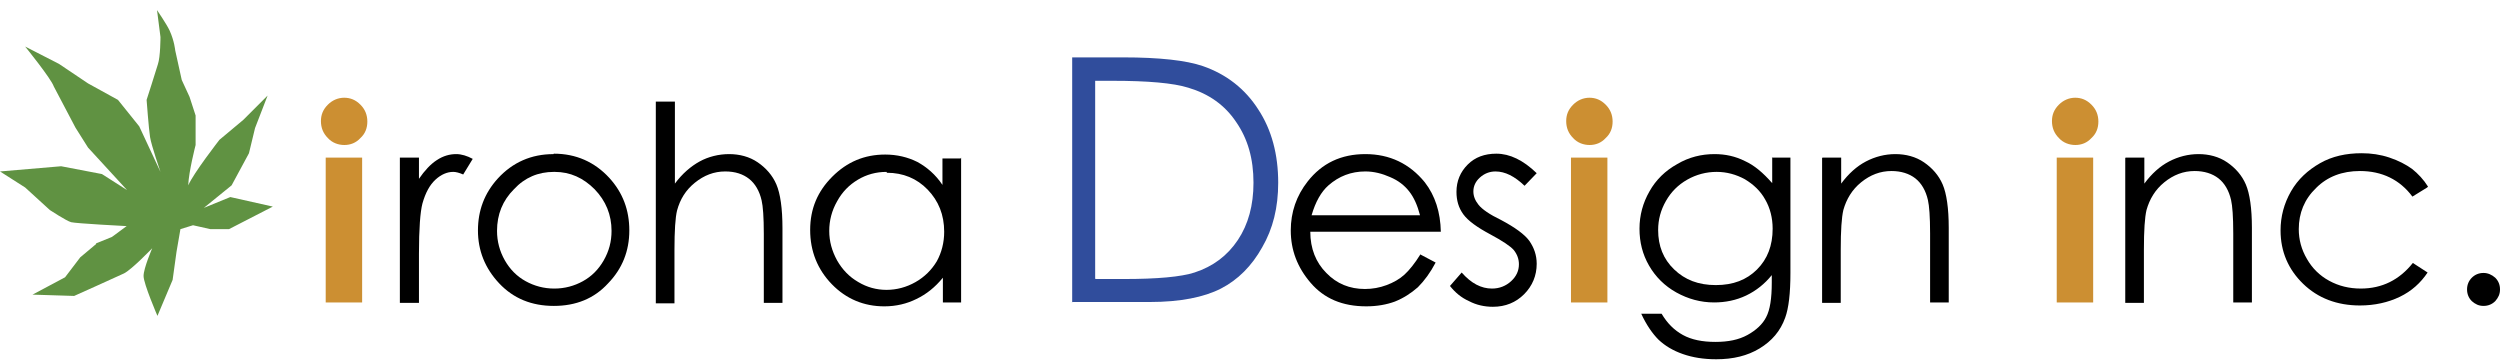
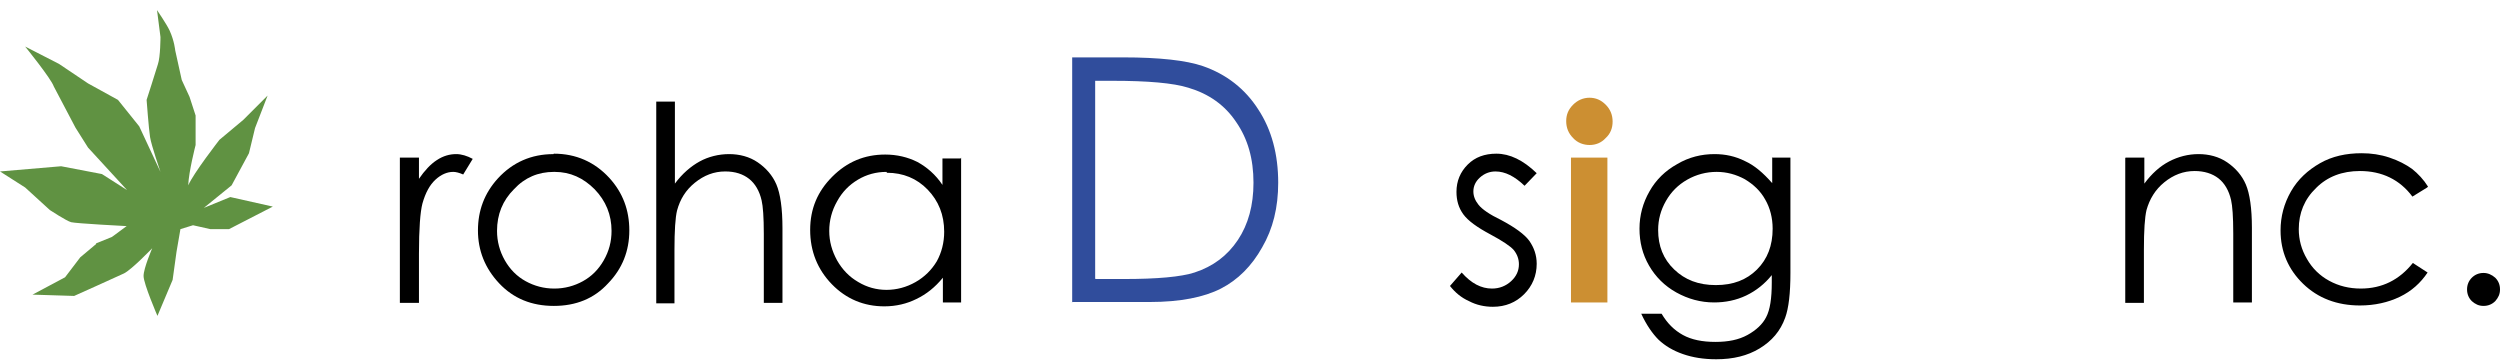
<svg xmlns="http://www.w3.org/2000/svg" width="206" height="30" viewBox="0 0 206 30" fill="none">
  <path d="M204.643 22.491C205.001 22.491 205.322 22.634 205.608 22.884C205.858 23.134 206.001 23.456 206.001 23.849C206.001 24.242 205.858 24.528 205.608 24.814C205.358 25.064 205.036 25.207 204.643 25.207C204.25 25.207 203.964 25.064 203.678 24.814C203.428 24.564 203.285 24.242 203.285 23.849C203.285 23.456 203.428 23.134 203.678 22.884C203.928 22.634 204.25 22.491 204.643 22.491Z" fill="black" />
  <path d="M73.048 14.164C72.19 14.164 71.404 14.379 70.689 14.807C69.974 15.236 69.403 15.808 68.974 16.594C68.545 17.345 68.33 18.167 68.33 19.025C68.33 19.882 68.545 20.669 68.974 21.455C69.403 22.205 69.974 22.813 70.725 23.242C71.44 23.671 72.226 23.885 73.048 23.885C73.87 23.885 74.692 23.671 75.442 23.242C76.193 22.813 76.765 22.241 77.194 21.526C77.587 20.812 77.801 19.99 77.801 19.096C77.801 17.702 77.337 16.559 76.443 15.629C75.55 14.7 74.406 14.236 73.084 14.236L73.048 14.164ZM79.195 12.985V24.922H77.694V22.884C77.051 23.671 76.336 24.242 75.514 24.636C74.728 25.029 73.834 25.243 72.869 25.243C71.189 25.243 69.724 24.636 68.545 23.421C67.365 22.205 66.758 20.704 66.758 18.953C66.758 17.202 67.365 15.772 68.581 14.557C69.796 13.342 71.225 12.735 72.941 12.735C73.906 12.735 74.799 12.949 75.585 13.342C76.372 13.771 77.086 14.379 77.658 15.236V13.056H79.159L79.195 12.985Z" fill="black" />
  <path d="M175.157 12.984H176.694V15.128C177.301 14.306 177.98 13.698 178.731 13.305C179.481 12.912 180.303 12.698 181.161 12.698C182.019 12.698 182.841 12.912 183.52 13.377C184.199 13.841 184.735 14.449 185.057 15.2C185.378 15.95 185.557 17.165 185.557 18.773V24.921H184.02V19.238C184.02 17.844 183.949 16.951 183.841 16.486C183.663 15.7 183.305 15.092 182.805 14.699C182.305 14.306 181.626 14.092 180.839 14.092C179.91 14.092 179.088 14.413 178.338 15.021C177.587 15.628 177.122 16.415 176.872 17.308C176.729 17.916 176.658 18.988 176.658 20.56V24.956H175.121V13.019L175.157 12.984Z" fill="black" />
-   <path d="M150.176 12.984H151.713V15.128C152.321 14.306 153 13.699 153.75 13.306C154.501 12.912 155.323 12.698 156.181 12.698C157.038 12.698 157.86 12.912 158.539 13.377C159.218 13.842 159.754 14.449 160.076 15.2C160.398 15.95 160.576 17.165 160.576 18.774V24.921H159.04V19.238C159.04 17.844 158.968 16.951 158.861 16.486C158.682 15.7 158.325 15.092 157.825 14.699C157.324 14.306 156.645 14.092 155.859 14.092C154.93 14.092 154.108 14.413 153.357 15.021C152.607 15.629 152.142 16.415 151.892 17.308C151.749 17.916 151.677 18.988 151.677 20.561V24.956H150.141V13.02L150.176 12.984Z" fill="black" />
  <path d="M141.455 14.163C140.598 14.163 139.776 14.378 139.025 14.806C138.275 15.235 137.703 15.807 137.274 16.558C136.845 17.308 136.631 18.095 136.631 18.952C136.631 20.275 137.059 21.347 137.953 22.205C138.846 23.062 139.954 23.491 141.384 23.491C142.813 23.491 143.921 23.062 144.779 22.205C145.637 21.347 146.066 20.239 146.066 18.845C146.066 17.952 145.851 17.13 145.458 16.451C145.065 15.736 144.493 15.2 143.778 14.771C143.064 14.378 142.277 14.163 141.455 14.163ZM145.994 12.984H147.531V22.491C147.531 24.17 147.388 25.385 147.102 26.172C146.709 27.279 145.994 28.102 144.994 28.709C143.993 29.317 142.813 29.603 141.42 29.603C140.383 29.603 139.49 29.46 138.668 29.174C137.846 28.888 137.202 28.495 136.666 27.994C136.166 27.494 135.666 26.779 135.237 25.85H136.916C137.381 26.636 137.953 27.208 138.668 27.601C139.382 27.994 140.276 28.173 141.348 28.173C142.42 28.173 143.278 27.994 143.993 27.601C144.708 27.208 145.244 26.708 145.53 26.136C145.851 25.528 145.994 24.599 145.994 23.277V22.669C145.422 23.384 144.708 23.956 143.886 24.349C143.064 24.742 142.17 24.921 141.241 24.921C140.133 24.921 139.097 24.635 138.132 24.099C137.167 23.563 136.416 22.812 135.88 21.883C135.344 20.954 135.094 19.953 135.094 18.845C135.094 17.737 135.38 16.701 135.916 15.771C136.452 14.806 137.238 14.056 138.203 13.52C139.168 12.948 140.204 12.698 141.277 12.698C142.17 12.698 142.992 12.877 143.778 13.27C144.565 13.627 145.279 14.235 146.03 15.092V13.02L145.994 12.984Z" fill="black" />
-   <path d="M117.01 17.737C116.795 16.915 116.509 16.272 116.116 15.771C115.723 15.271 115.223 14.878 114.544 14.592C113.9 14.306 113.221 14.127 112.507 14.127C111.327 14.127 110.326 14.521 109.469 15.271C108.861 15.807 108.397 16.629 108.075 17.737H116.974H117.01ZM117.01 20.954L118.296 21.633C117.867 22.455 117.367 23.134 116.831 23.67C116.259 24.17 115.652 24.563 114.937 24.849C114.258 25.099 113.471 25.242 112.578 25.242C110.612 25.242 109.111 24.599 108.003 23.312C106.895 22.026 106.359 20.596 106.359 18.988C106.359 17.487 106.824 16.129 107.753 14.95C108.933 13.448 110.505 12.698 112.507 12.698C114.508 12.698 116.152 13.484 117.403 15.021C118.261 16.129 118.689 17.487 118.725 19.095H107.968C107.968 20.489 108.432 21.633 109.29 22.491C110.148 23.384 111.22 23.813 112.471 23.813C113.078 23.813 113.686 23.706 114.258 23.491C114.83 23.277 115.33 22.991 115.723 22.633C116.116 22.276 116.581 21.704 117.045 20.954H117.01Z" fill="black" />
  <path d="M32.949 12.984H34.522V14.735C34.986 14.056 35.487 13.52 35.987 13.198C36.523 12.841 37.059 12.698 37.595 12.698C38.024 12.698 38.489 12.841 38.953 13.091L38.167 14.378C37.846 14.235 37.56 14.163 37.345 14.163C36.845 14.163 36.344 14.378 35.88 14.806C35.415 15.235 35.058 15.879 34.808 16.772C34.629 17.451 34.522 18.845 34.522 20.918V24.956H32.949V13.02V12.984Z" fill="black" />
  <path d="M126.624 14.271L125.624 15.308C124.802 14.521 124.015 14.128 123.229 14.128C122.729 14.128 122.3 14.307 121.943 14.629C121.585 14.95 121.406 15.344 121.406 15.772C121.406 16.166 121.549 16.523 121.835 16.88C122.121 17.238 122.729 17.667 123.694 18.131C124.837 18.739 125.624 19.311 126.017 19.847C126.41 20.419 126.624 21.026 126.624 21.741C126.624 22.706 126.267 23.564 125.588 24.243C124.909 24.922 124.051 25.279 123.015 25.279C122.336 25.279 121.657 25.136 121.049 24.814C120.406 24.529 119.905 24.1 119.477 23.564L120.442 22.456C121.228 23.349 122.05 23.778 122.943 23.778C123.551 23.778 124.087 23.564 124.516 23.17C124.945 22.777 125.159 22.313 125.159 21.777C125.159 21.348 125.016 20.955 124.73 20.597C124.444 20.276 123.801 19.847 122.8 19.311C121.728 18.739 120.978 18.203 120.584 17.667C120.191 17.131 120.013 16.523 120.013 15.808C120.013 14.915 120.334 14.164 120.942 13.557C121.549 12.949 122.336 12.663 123.301 12.663C124.409 12.663 125.516 13.199 126.624 14.271Z" fill="black" />
  <path d="M45.637 14.164C44.351 14.164 43.243 14.629 42.349 15.594C41.42 16.523 40.955 17.666 40.955 19.025C40.955 19.882 41.17 20.704 41.599 21.455C42.028 22.205 42.599 22.777 43.314 23.17C44.029 23.564 44.815 23.778 45.673 23.778C46.531 23.778 47.317 23.564 48.032 23.17C48.746 22.777 49.318 22.205 49.747 21.455C50.176 20.704 50.391 19.918 50.391 19.025C50.391 17.702 49.926 16.559 48.997 15.594C48.067 14.664 46.995 14.164 45.709 14.164H45.637ZM45.637 12.663C47.46 12.663 48.997 13.342 50.212 14.664C51.32 15.88 51.856 17.309 51.856 18.989C51.856 20.669 51.284 22.134 50.105 23.349C48.961 24.6 47.46 25.207 45.637 25.207C43.815 25.207 42.313 24.6 41.134 23.349C39.955 22.098 39.383 20.633 39.383 18.989C39.383 17.345 39.919 15.915 41.027 14.7C42.242 13.378 43.779 12.699 45.601 12.699L45.637 12.663Z" fill="black" />
  <path d="M199.998 15.45L198.783 16.2C197.746 14.806 196.281 14.092 194.458 14.092C192.993 14.092 191.778 14.556 190.849 15.486C189.884 16.415 189.419 17.558 189.419 18.881C189.419 19.738 189.633 20.561 190.098 21.347C190.527 22.097 191.134 22.705 191.921 23.134C192.707 23.563 193.565 23.777 194.53 23.777C196.281 23.777 197.711 23.062 198.818 21.668L200.034 22.455C199.462 23.312 198.711 23.991 197.746 24.456C196.781 24.921 195.673 25.171 194.458 25.171C192.564 25.171 190.992 24.563 189.776 23.384C188.561 22.204 187.918 20.739 187.918 18.988C187.918 17.844 188.204 16.772 188.776 15.771C189.348 14.771 190.17 14.02 191.17 13.448C192.171 12.877 193.315 12.626 194.601 12.626C195.387 12.626 196.138 12.734 196.889 12.984C197.639 13.234 198.247 13.556 198.747 13.913C199.247 14.306 199.712 14.806 200.069 15.378L199.998 15.45Z" fill="black" />
-   <path d="M54.075 8.374H55.612V15.128C56.219 14.306 56.934 13.699 57.649 13.306C58.364 12.912 59.221 12.698 60.079 12.698C60.937 12.698 61.759 12.912 62.438 13.377C63.117 13.842 63.653 14.449 63.975 15.2C64.296 15.95 64.475 17.165 64.475 18.809V24.956H62.938V19.274C62.938 17.88 62.867 16.987 62.759 16.522C62.581 15.736 62.223 15.128 61.723 14.735C61.223 14.342 60.579 14.127 59.757 14.127C58.828 14.127 58.006 14.449 57.256 15.057C56.505 15.664 56.041 16.415 55.79 17.344C55.647 17.916 55.576 19.024 55.576 20.596V24.992H54.039V8.374H54.075Z" fill="black" />
-   <path d="M169.475 12.984H172.477V24.921H169.475V12.984ZM170.976 8.052C171.512 8.052 171.941 8.231 172.334 8.624C172.727 9.017 172.906 9.482 172.906 10.018C172.906 10.554 172.727 11.019 172.334 11.376C171.977 11.769 171.512 11.948 171.012 11.948C170.512 11.948 170.011 11.769 169.654 11.376C169.261 10.983 169.082 10.518 169.082 9.982C169.082 9.446 169.261 9.017 169.654 8.624C170.011 8.267 170.476 8.052 171.012 8.052H170.976Z" fill="#CC8F32" />
+   <path d="M54.075 8.374H55.612V15.128C56.219 14.306 56.934 13.699 57.649 13.306C58.364 12.912 59.221 12.698 60.079 12.698C60.937 12.698 61.759 12.912 62.438 13.377C63.117 13.842 63.653 14.449 63.975 15.2C64.296 15.95 64.475 17.165 64.475 18.809V24.956H62.938V19.274C62.938 17.88 62.867 16.987 62.759 16.522C62.581 15.736 62.223 15.128 61.723 14.735C61.223 14.342 60.579 14.127 59.757 14.127C58.828 14.127 58.006 14.449 57.256 15.057C56.505 15.664 56.041 16.415 55.79 17.344C55.647 17.916 55.576 19.024 55.576 20.596V24.992H54.039H54.075Z" fill="black" />
  <path d="M129.448 12.984H132.45V24.921H129.448V12.984ZM130.949 8.052C131.485 8.052 131.914 8.231 132.307 8.624C132.7 9.017 132.879 9.482 132.879 10.018C132.879 10.554 132.7 11.019 132.307 11.376C131.95 11.769 131.485 11.948 130.985 11.948C130.484 11.948 129.984 11.769 129.627 11.376C129.233 10.983 129.055 10.518 129.055 9.982C129.055 9.446 129.233 9.017 129.627 8.624C129.984 8.267 130.449 8.052 130.985 8.052H130.949Z" fill="#CC8F32" />
-   <path d="M26.838 12.984H29.84V24.921H26.838V12.984ZM28.34 8.052C28.876 8.052 29.304 8.231 29.698 8.624C30.091 9.017 30.269 9.482 30.269 10.018C30.269 10.554 30.091 11.019 29.698 11.376C29.34 11.769 28.876 11.948 28.375 11.948C27.875 11.948 27.375 11.769 27.017 11.376C26.624 10.983 26.445 10.518 26.445 9.982C26.445 9.446 26.624 9.017 27.017 8.624C27.375 8.267 27.839 8.052 28.375 8.052H28.34Z" fill="#CC8F32" />
  <path d="M90.278 22.991H92.601C95.389 22.991 97.319 22.812 98.427 22.455C99.963 21.954 101.143 21.061 102.001 19.774C102.858 18.488 103.287 16.915 103.287 15.057C103.287 13.091 102.823 11.447 101.858 10.053C100.928 8.659 99.606 7.73 97.926 7.23C96.675 6.837 94.567 6.658 91.672 6.658H90.242V22.955L90.278 22.991ZM88.348 24.921V4.728H92.53C95.568 4.728 97.748 4.978 99.106 5.443C101.071 6.122 102.608 7.337 103.68 9.017C104.788 10.697 105.324 12.734 105.324 15.057C105.324 17.094 104.895 18.845 104.002 20.382C103.144 21.919 102.001 23.062 100.607 23.777C99.213 24.492 97.247 24.885 94.746 24.885H88.312L88.348 24.921Z" fill="#304D9C" />
  <path d="M7.934 20.096L6.612 21.204L5.361 22.848L2.68 24.278L6.111 24.385C6.111 24.385 9.542 22.848 10.221 22.527C10.865 22.205 12.544 20.454 12.544 20.454C12.544 20.454 11.83 22.098 11.83 22.741C11.83 23.384 12.973 26.029 12.973 26.029L14.224 23.063L14.546 20.74L14.867 18.881L15.904 18.56L17.334 18.881H18.87L22.48 17.023L18.977 16.237L16.797 17.13L19.085 15.272L20.514 12.627L21.015 10.554L22.051 7.874L20.05 9.875L18.084 11.519C18.084 11.519 15.94 14.271 15.511 15.272C15.546 14.164 16.118 11.948 16.118 11.948V9.518L15.618 7.981L14.975 6.587L14.439 4.157C14.439 4.157 14.367 3.37 13.974 2.513C13.724 1.977 12.938 0.833 12.938 0.833L13.223 3.049C13.223 3.049 13.223 4.693 13.009 5.3C12.83 5.908 12.08 8.231 12.08 8.231C12.08 8.231 12.258 10.626 12.366 11.305C12.473 11.984 13.223 14.164 13.223 14.164L11.472 10.411L9.721 8.231L7.255 6.873L4.861 5.265L2.073 3.835C2.073 3.835 4.217 6.48 4.432 7.123L6.219 10.518L7.255 12.162L10.472 15.665L8.399 14.342L5.039 13.699L0 14.128L2.073 15.45L4.11 17.309C4.11 17.309 5.468 18.202 5.861 18.309C6.29 18.417 10.436 18.631 10.436 18.631L9.221 19.525L7.898 20.061L7.934 20.096Z" fill="#609242" />
</svg>